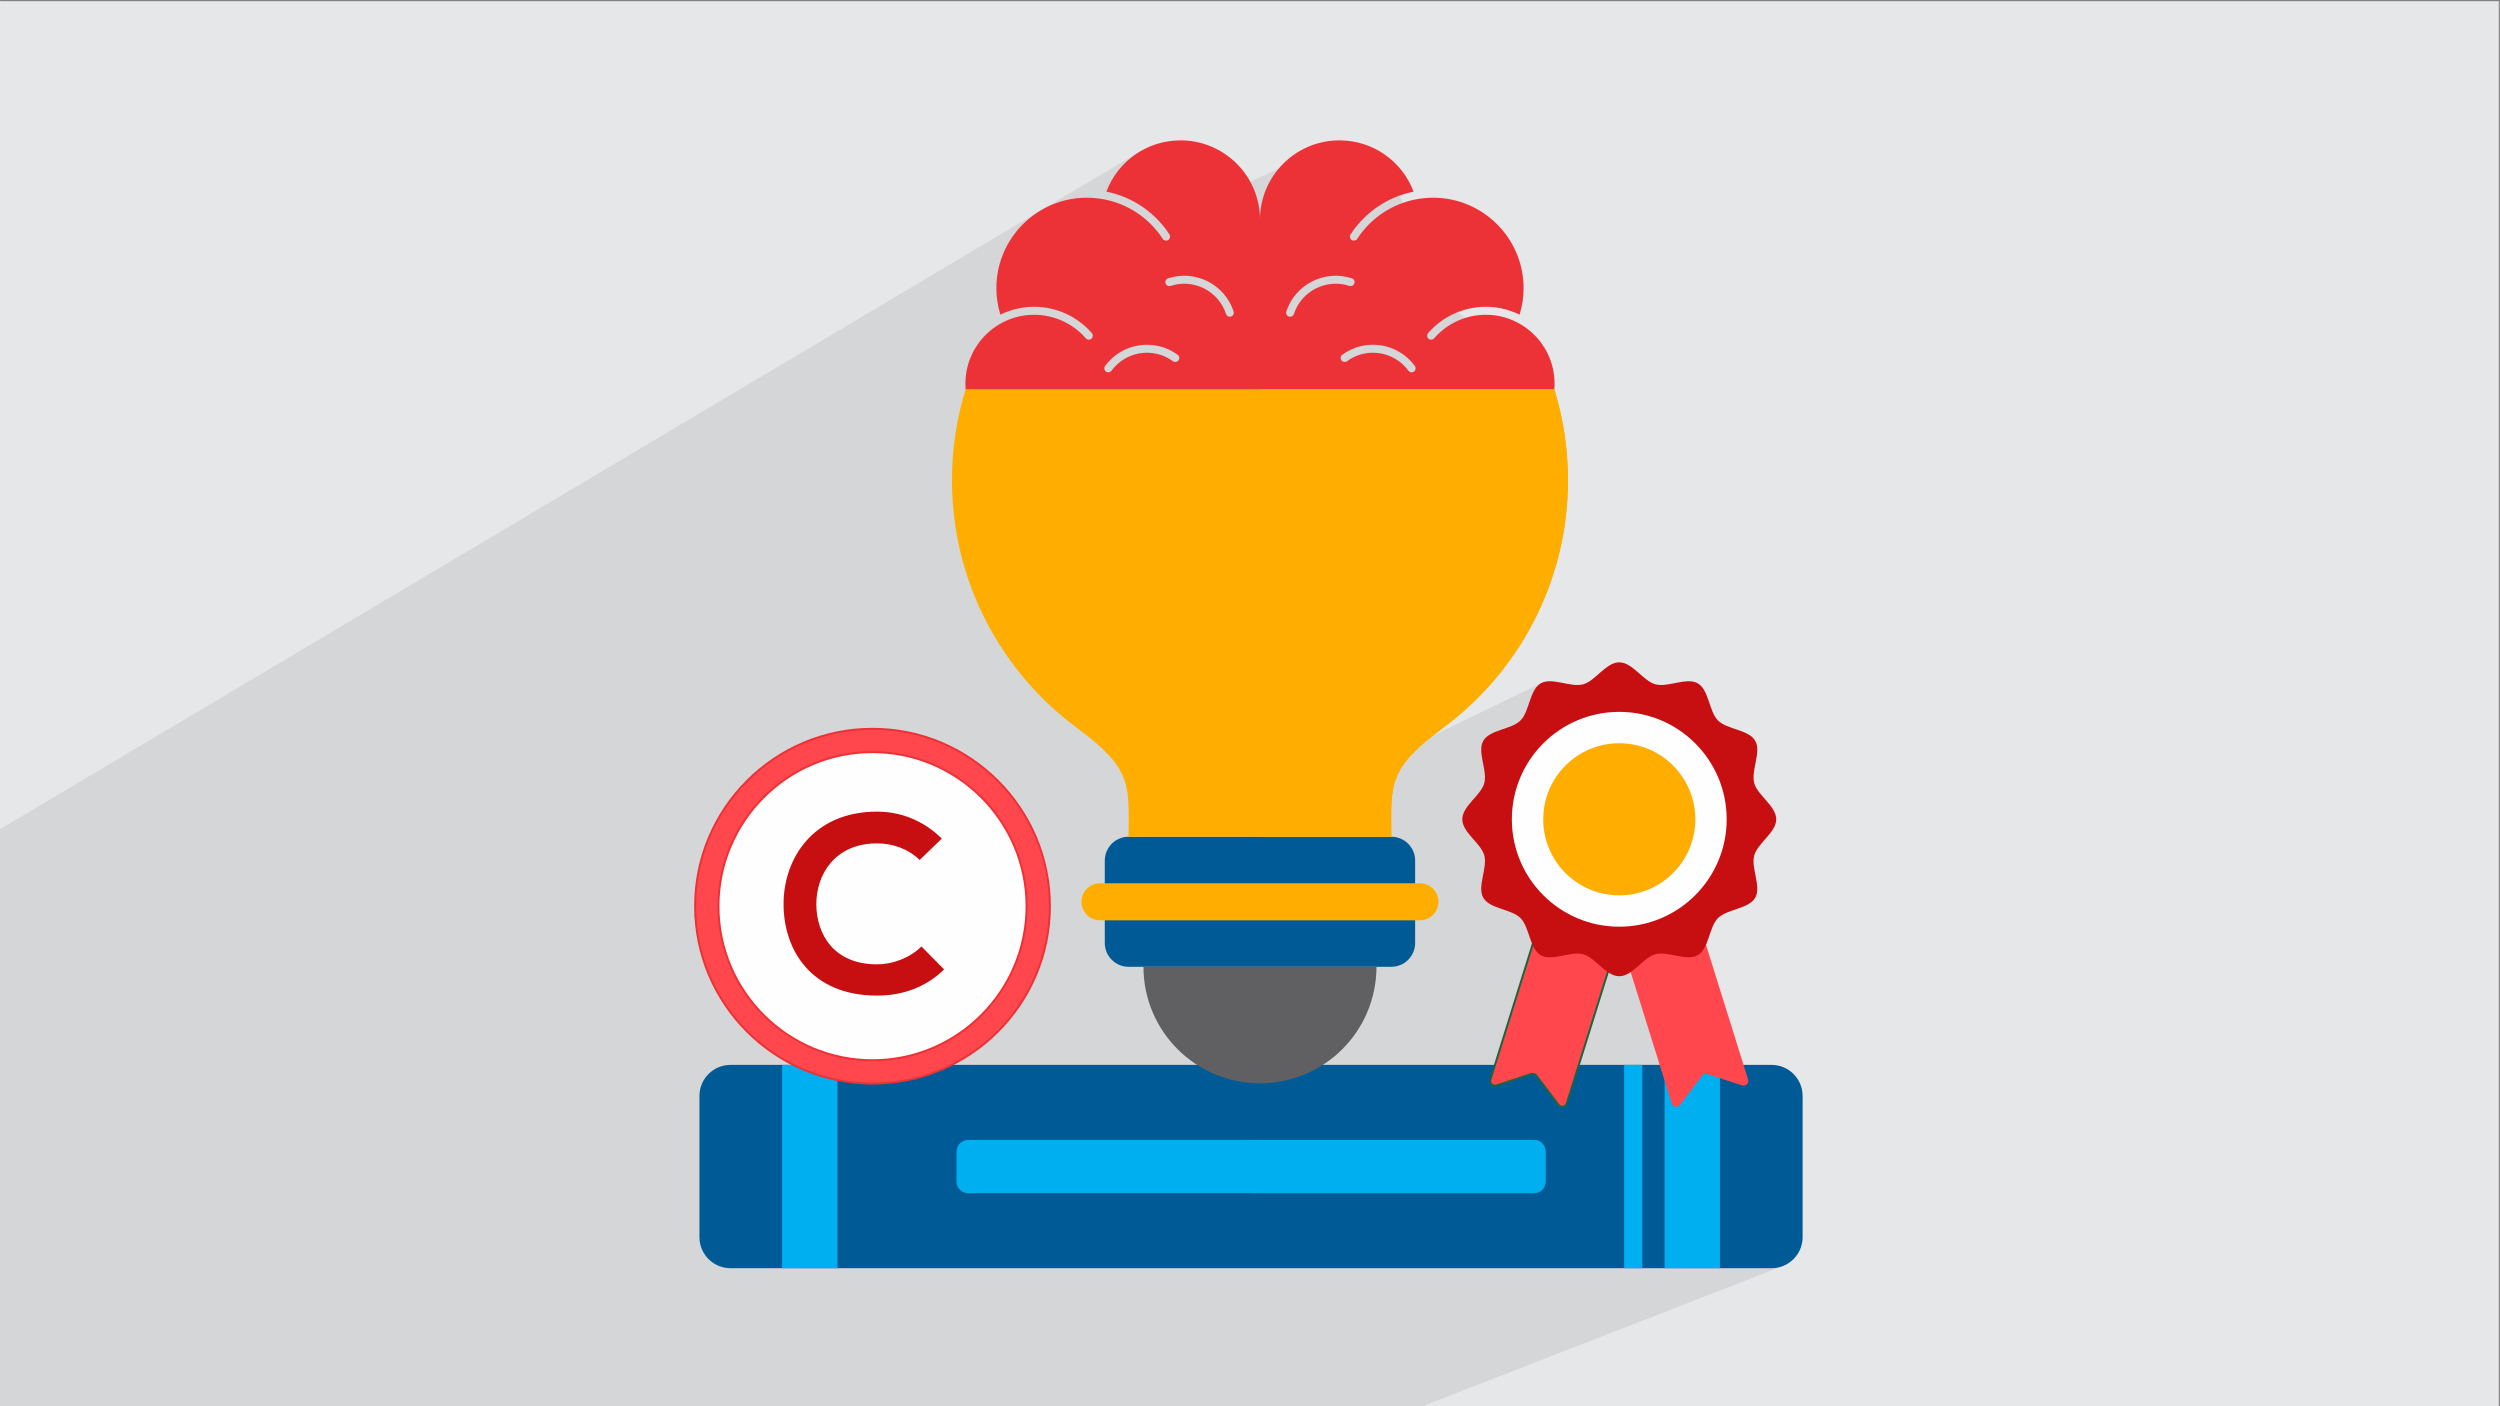
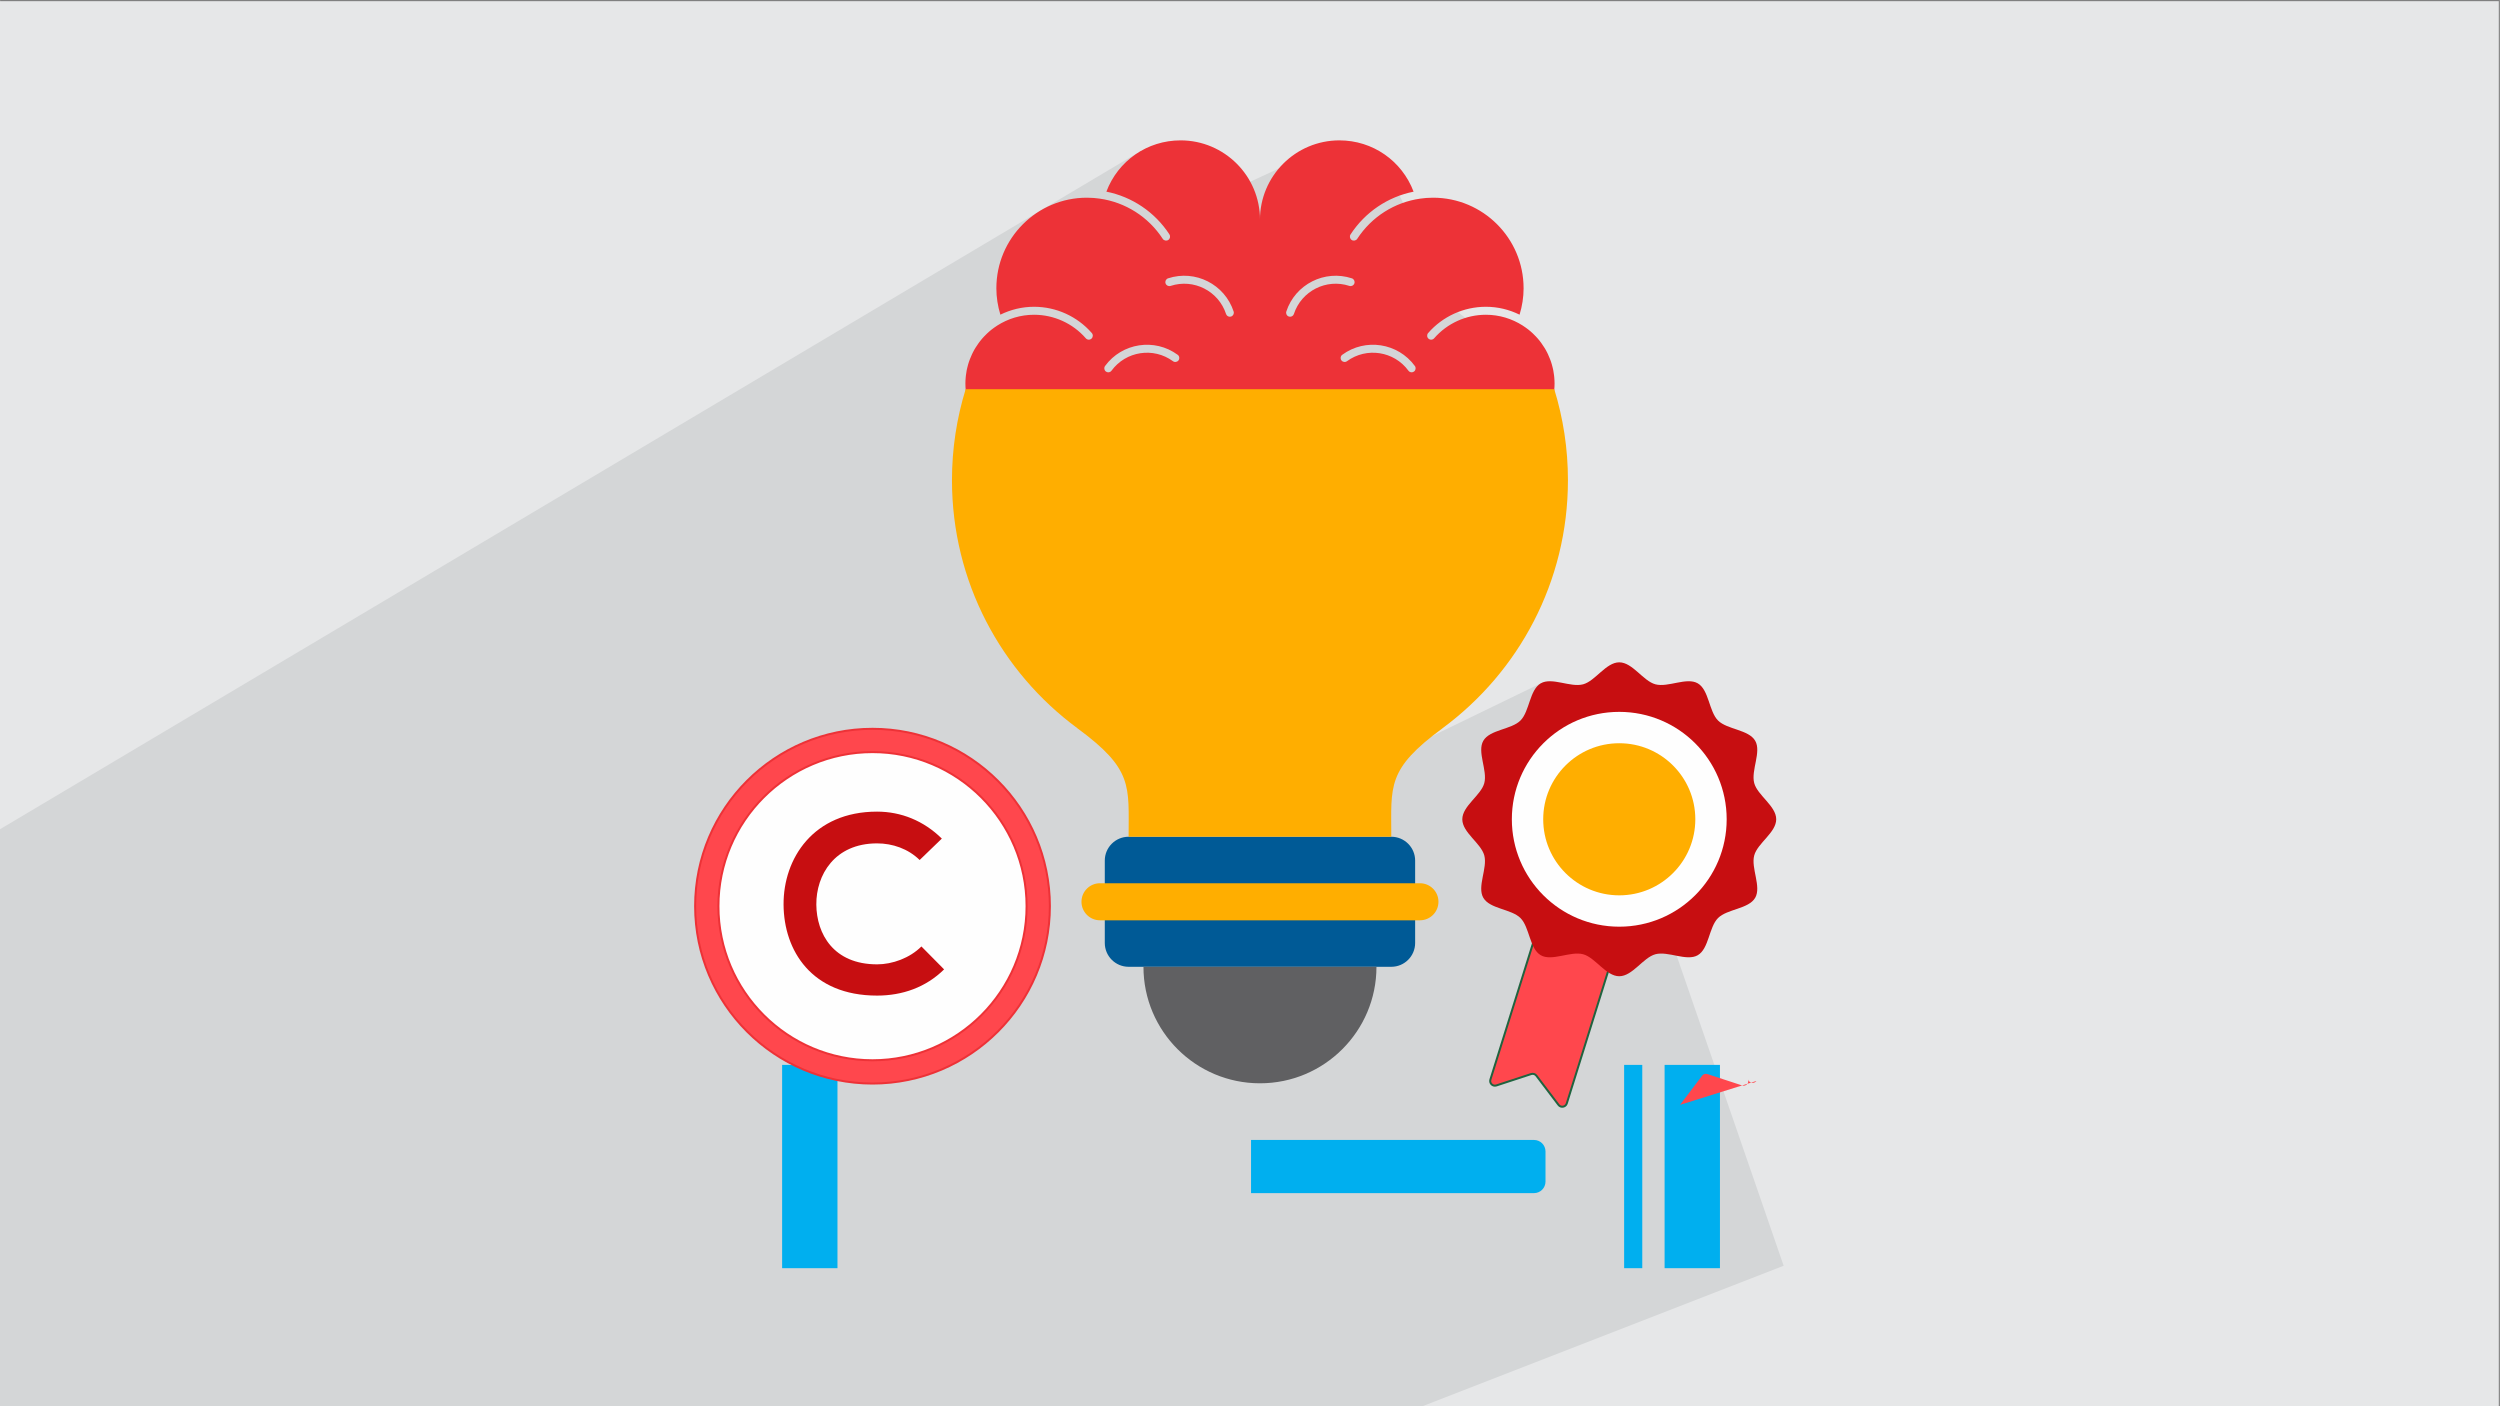
<svg xmlns="http://www.w3.org/2000/svg" xml:space="preserve" width="3.703in" height="2.083in" version="1.1" style="shape-rendering:geometricPrecision; text-rendering:geometricPrecision; image-rendering:optimizeQuality; fill-rule:evenodd; clip-rule:evenodd" viewBox="0 0 3703.33 2083.33">
  <rect x="0" y="0" width="3703.33" height="2083.33" fill="#808080" stroke="none" />
  <defs>
    <style type="text/css">
   
    .str1 {stroke:#20633F;stroke-width:3;stroke-miterlimit:2.613}
    .str0 {stroke:#ED3237;stroke-width:3;stroke-miterlimit:10}
    .fil5 {fill:#FEFEFE}
    .fil2 {fill:#D4D6D7}
    .fil3 {fill:#005A96}
    .fil4 {fill:#00AFEF}
    .fil9 {fill:#606062}
    .fil12 {fill:#C70E11}
    .fil0 {fill:#E6E7E8}
    .fil8 {fill:#ED3237}
    .fil13 {fill:#FEFEFE}
    .fil11 {fill:#FF474D}
    .fil10 {fill:#FFAE00}
    .fil7 {fill:#C70E11;fill-rule:nonzero}
    .fil6 {fill:#FF474D;fill-rule:nonzero}
    .fil1 {fill:#373435;fill-opacity:0.031}
   
  </style>
  </defs>
  <g id="Layer_x0020_1">
    <g id="_2216519014176">
      <polygon class="fil0" points="-1.67,1.74 3701.66,1.74 3701.66,2084.93 -1.67,2084.93 " />
      <path class="fil1" d="M217.35 1825.91c7,11 11,21 16,32 3,7 5,19 20,19 5,0 11,-2 17,-5 7,-4 11,-9 14,-17l6 -21 15 -7 1 1c-2,8 -2,15 -2,21 0,18 15,24 27,24 7,0 13,-4 13,-10 0,-8 -4,-22 -8,-35 7,-7 14,-14 22,-20l1 1c4,15 6,30 6,40 0,9 -4,20 -8,28 -7,14 -20,25 -36,25 -12,0 -25,-6 -34,-17l0 0c-9,11 -22,20 -43,20l-7 0c-1,14 -4,24 -9,33 -13,25 -50,42 -85.01,42 -49,0 -73.01,-28 -73.01,-66 0,-23 7,-45 19,-60l9 4c-7,14 -12,27 -12,40 0,35 28,52 61,52 30,0 69.01,-20 75.01,-42 -2,-25 -12,-36 -26,-59 4,-7 10,-15 17,-23l1 0 0 0 0 -2 0 0 3 2 0 0 0.02 -0.01 -0.01 0.01zm563.05 -132.01c10,6 20,14 30,23 -6,8 -12,15 -21,21 -10,-8 -20,-15 -30,-22 7,-8 14,-15 20,-22l1 0 0 0 0 0zm5 96.01c-17,0 -30,11 -30,19 0,17 33,23 73.01,22 -5,-20 -22,-42 -43,-42l0 0 0 0 0 1 0 0 0 0 -0.01 0zm-37 93.01c22,0 41,-1 55,-4 16,-4 30,-12 30,-18 0,-2 0,-3 0,-5 -9,1 -19,1 -28,1 -29,0 -52,-7 -61,-23 -2,-4 -4,-10 -4,-15 0,-16 7,-31 19,-42 10,-9 21,-14 33,-14 20,0 37,17 48,43 6,14 11,30 11,51 0,14 -4,25 -12,34 -16,15 -45,21 -90.01,21l-20 0 0 0 -5 0c-11,0 -19,-2 -25,-7l-1 0c0,2 0,5 0,7 0,10 -3,23 -10,33 -20,30 -42,43 -60,43 -19,0 -42,-7 -63,-17l4 -7c7,3 16,5 29,5 34,0 78.01,-33 83.01,-64 -1,-3 -4,-6 -7,-10 -10,-12 -16,-22 -22,-32 5,-10 9,-18 14,-25l2 0c15,30 28,46 57,46l4 0 0 0 21 0 0 0 0 0 0 0 -2 -1 0 0 0 0zm-146.01 31c2,-13 3,-29 3,-43l0 -21c0,-39 -5,-96.01 -9,-133.01 7,-8 17,-17 25,-23l2 1c5,47 7,101.01 7,151.01 0,13 0,26 -2,35 -1,12 -7,21 -22,35l-3 -2 0 0 0 0 0 0 -1 0 0 0 0 0zm-150.02 -62.01c1,19 10,33 41,33 20,0 36,-5 55,-14 3,-2 5,-4 5,-5 0,-11 -9,-27 -24,-41 -14,-13 -33,-25 -52,-32 -6,-3 -8,-6 -8,-8 0,-6 7,-17 13,-24l2 0c20,11 43,26 60,44 15,16 25,33 25,51 0,13 -4,26 -11,37 -22,11 -46,20 -70.01,20 -29,0 -48,-13 -48,-45 0,-4 0,-9 1,-16l10 0 0 0 0 0 0 0 1 0 0 0 0 0 0.01 0zm-52 -52l18 29c7,11 13,22 13,41l0 24c0,19 -12,39 -32,59 -15,14 -29,20 -41,20 -19,0 -40,-6 -65,-17l3 -7c8,2 17,4 28,4 35,0 72.01,-26 89.01,-58 2,-4 3,-7 3,-9 0,-4 -2,-8 -4,-11 -9,-17 -19,-33 -30,-47 6,-9 11,-18 18,-27l2 0 0 0 0 0 0 0 -2 -1 0 0 0 0 -0.01 0z" />
    </g>
    <polygon class="fil2" points="2642.24,1875.13 2102.76,2084.93 -1.67,2084.93 -1.67,1229.36 1689.14,224.07 1827.3,280.67 1984.07,207.95 2073.15,289.78 2159.69,462.3 2302.42,576.59 1944.39,1046.5 1971.93,1162.93 2282.42,1012.31 2483.79,1415.93 " />
    <g id="_1424271912208">
      <g>
-         <path class="fil3" d="M2624.35 1878.74l-1542.31 0c-25.38,0 -45.96,-20.58 -45.96,-45.96l0 -209.25c0,-25.39 20.58,-45.97 45.96,-45.97l1542.31 0c25.39,0 45.97,20.58 45.97,45.97l0 209.25c0,25.38 -20.58,45.96 -45.97,45.96z" />
        <polygon class="fil4" points="2465.86,1878.74 2547.86,1878.74 2547.86,1577.56 2465.86,1577.56 " />
        <polygon class="fil4" points="2405.92,1878.74 2432.79,1878.74 2432.79,1577.56 2405.92,1577.56 " />
        <polygon class="fil4" points="1158.54,1878.74 1240.54,1878.74 1240.54,1577.56 1158.54,1577.56 " />
-         <path class="fil4" d="M2272.36 1767.55l-838.32 0c-9.44,0 -17.09,-7.66 -17.09,-17.09l0 -44.61c0,-9.44 7.65,-17.08 17.09,-17.08l838.32 0c9.43,0 17.08,7.65 17.08,17.08l0 44.61c0,9.44 -7.65,17.09 -17.08,17.09z" />
        <path class="fil4" d="M2272.36 1688.74l-419.16 0 0 78.8 419.16 0c9.43,0 17.08,-7.65 17.08,-17.09l0 -44.61c0,-9.44 -7.65,-17.08 -17.08,-17.08l0 -0.02z" />
      </g>
      <g>
        <circle class="fil5" cx="1292.96" cy="1342.44" r="248.95" />
        <g>
          <path class="fil6 str0" d="M1292.43 1570.72c-125.87,0 -228.26,-102.4 -228.26,-228.26 0,-125.86 102.4,-228.26 228.26,-228.26 125.86,0 228.26,102.4 228.26,228.26 0,125.87 -102.4,228.26 -228.26,228.26zm0 -491.02c-144.89,0 -262.76,117.87 -262.76,262.76 0,144.89 117.87,262.76 262.76,262.76 144.88,0 262.76,-117.87 262.76,-262.76 0,-144.89 -117.87,-262.76 -262.76,-262.76z" />
          <path class="fil7" d="M1299.19 1428.61c-64.59,0 -89.6,-45.17 -89.98,-88.48 -0.37,-43.68 26.88,-90.72 89.98,-90.72 22.78,0 45.92,7.84 63.09,24.64l32.85 -31.73c-26.88,-26.51 -60.48,-39.95 -95.95,-39.95 -94.46,0 -138.89,69.44 -138.51,137.76 0.37,67.95 41.44,134.78 138.51,134.78 37.71,0 72.43,-12.32 99.31,-38.83l-33.6 -33.97c-17.17,17.17 -42.93,26.51 -65.71,26.51z" />
        </g>
      </g>
      <g>
        <path class="fil8" d="M2002.54 412.31c3.1,1.02 4.79,4.35 3.78,7.46 -1.02,3.1 -4.35,4.81 -7.46,3.78 -34.11,-11.19 -70.98,7.47 -82.17,41.6 -0.81,2.49 -3.12,4.07 -5.61,4.07 -0.61,0 -1.23,-0.09 -1.84,-0.29 -3.1,-1.01 -4.79,-4.35 -3.78,-7.46 13.21,-40.31 56.76,-62.36 97.09,-49.15l-0.01 -0.01zm93.36 129.85c1.92,2.64 1.35,6.33 -1.28,8.26 -1.06,0.76 -2.29,1.14 -3.49,1.14 -1.82,0 -3.61,-0.83 -4.78,-2.41 -21.22,-28.97 -62.05,-35.27 -91.03,-14.05 -2.63,1.93 -6.33,1.36 -8.26,-1.28 -1.93,-2.64 -1.36,-6.33 1.28,-8.26 34.22,-25.07 82.47,-17.62 107.54,16.6l0.02 -0zm-1.9 -258.24c-17.26,-45.68 -60.57,-75.97 -109.94,-75.97 -64.86,0 -117.64,52.78 -117.64,117.64l0 344.13 334.72 0c56.08,0 101.72,-45.65 101.72,-101.73 0,-3.05 -0.2,-6.06 -0.45,-9.04 -0.09,-0.87 -0.17,-1.76 -0.27,-2.64 -0.29,-2.56 -0.68,-5.1 -1.17,-7.61 -0.23,-1.18 -0.51,-2.34 -0.78,-3.51 -0.4,-1.76 -0.85,-3.5 -1.36,-5.24 -0.39,-1.36 -0.8,-2.72 -1.25,-4.07 -0.45,-1.33 -0.95,-2.65 -1.46,-3.96 -0.9,-2.36 -1.89,-4.68 -2.95,-6.95 -0.47,-1.01 -0.95,-2.02 -1.44,-3 -0.75,-1.47 -1.53,-2.93 -2.35,-4.35 -0.56,-0.96 -1.15,-1.89 -1.74,-2.84 -1.37,-2.23 -2.85,-4.43 -4.4,-6.56 -0.74,-1.01 -1.46,-2.02 -2.25,-2.99 -0.92,-1.18 -1.87,-2.33 -2.84,-3.47 -0.97,-1.11 -1.96,-2.19 -2.96,-3.26 -1.41,-1.51 -2.87,-2.97 -4.37,-4.39 -1.18,-1.11 -2.36,-2.21 -3.6,-3.26 -1.04,-0.9 -2.11,-1.77 -3.2,-2.63 -1.18,-0.94 -2.39,-1.82 -3.62,-2.7 -1.59,-1.15 -3.19,-2.25 -4.86,-3.31 -15.75,-10.02 -34.39,-15.92 -54.41,-15.92 -29.4,0 -57.34,12.71 -76.67,34.87 -2.14,2.47 -5.87,2.72 -8.33,0.57 -2.46,-2.15 -2.71,-5.88 -0.57,-8.35 21.59,-24.73 52.78,-38.91 85.58,-38.91 17.9,0 34.78,4.28 49.87,11.69 3.88,-12.65 5.96,-25.75 5.97,-39.1l-0.02 -0.11c0,-73.93 -60.13,-134.07 -134.06,-134.07 -3.13,0 -6.28,0.13 -9.43,0.35 -0.86,0.06 -1.73,0.17 -2.59,0.24 -2.3,0.2 -4.58,0.44 -6.84,0.77 -38.05,5.36 -72.14,26.76 -93.53,59.57 -1.8,2.72 -5.47,3.49 -8.18,1.73 -2.73,-1.78 -3.5,-5.45 -1.74,-8.19 21.72,-33.29 55.41,-55.79 93.44,-63.4l-0.02 -0.03z" />
        <path class="fil8" d="M1827.41 461.47c1.02,3.11 -0.68,6.44 -3.78,7.46 -0.61,0.2 -1.23,0.29 -1.84,0.29 -2.49,0 -4.8,-1.58 -5.61,-4.07 -11.18,-34.13 -48.05,-52.78 -82.17,-41.6 -3.11,1.03 -6.46,-0.68 -7.46,-3.78 -1.02,-3.11 0.67,-6.44 3.76,-7.46 40.33,-13.2 83.88,8.83 97.09,49.15l0.01 0.01zm-82.9 64.09c2.64,1.93 3.2,5.63 1.28,8.26 -1.93,2.63 -5.63,3.21 -8.26,1.28 -28.96,-21.22 -69.8,-14.92 -91.03,14.05 -1.17,1.58 -2.95,2.42 -4.78,2.42 -1.22,0 -2.43,-0.38 -3.49,-1.14 -2.64,-1.93 -3.2,-5.63 -1.28,-8.26 25.07,-34.22 73.32,-41.67 107.54,-16.6l0.01 0zm-12.22 -178.23c1.78,2.73 1.01,6.39 -1.73,8.19 -2.72,1.76 -6.39,1 -8.17,-1.72 -21.41,-32.81 -55.48,-54.22 -93.53,-59.57 -2.28,-0.33 -4.56,-0.56 -6.84,-0.77 -0.88,-0.09 -1.73,-0.18 -2.6,-0.24 -3.13,-0.22 -6.28,-0.35 -9.43,-0.35 -73.93,0 -134.06,60.15 -134.06,134.07l-0.02 0.11c0.01,13.35 2.09,26.44 5.96,39.1 15.08,-7.41 31.96,-11.69 49.87,-11.69 32.81,0 64,14.18 85.58,38.91 2.15,2.47 1.89,6.2 -0.57,8.35 -2.45,2.15 -6.19,1.9 -8.33,-0.57 -19.33,-22.15 -47.28,-34.87 -76.67,-34.87 -20.02,0 -38.66,5.89 -54.42,15.92 -1.65,1.06 -3.27,2.17 -4.86,3.31 -1.21,0.87 -2.43,1.78 -3.61,2.7 -1.08,0.85 -2.15,1.73 -3.2,2.63 -1.23,1.04 -2.41,2.15 -3.58,3.26 -1.51,1.42 -2.97,2.88 -4.37,4.39 -1.01,1.07 -2,2.15 -2.96,3.26 -0.99,1.15 -1.93,2.3 -2.86,3.48 -0.76,0.97 -1.51,1.98 -2.24,2.99 -1.55,2.14 -3.02,4.33 -4.41,6.57 -0.58,0.94 -1.17,1.88 -1.73,2.84 -0.83,1.44 -1.59,2.88 -2.34,4.35 -0.5,0.99 -0.97,2 -1.44,3 -1.07,2.29 -2.06,4.61 -2.95,6.95 -0.51,1.33 -1.01,2.63 -1.46,3.96 -0.45,1.35 -0.86,2.71 -1.26,4.07 -0.5,1.74 -0.94,3.48 -1.35,5.24 -0.27,1.17 -0.56,2.33 -0.79,3.51 -0.47,2.5 -0.86,5.04 -1.15,7.61 -0.09,0.87 -0.18,1.75 -0.27,2.63 -0.27,2.98 -0.46,5.99 -0.46,9.04 0,56.09 45.64,101.73 101.72,101.73l334.72 0 0 -344.13c0,-64.88 -52.77,-117.64 -117.64,-117.64 -49.38,0 -92.69,30.27 -109.94,75.97 38.03,7.62 71.73,30.11 93.44,63.4l-0.02 0.02z" />
        <path class="fil3" d="M2061 1432.24l-389.14 0c-19.51,0 -35.31,-15.81 -35.31,-35.31l0 -122.04c0,-19.5 15.81,-35.3 35.31,-35.3l389.14 0c19.49,0 35.31,15.8 35.31,35.3l0 122.04c0,19.51 -15.81,35.31 -35.31,35.31z" />
        <path class="fil9" d="M1693.83 1432.24c0,95.33 77.27,172.6 172.6,172.6 95.31,0 172.59,-77.27 172.59,-172.6l-345.19 0 -0.01 0z" />
        <path class="fil10" d="M2103.4 1363.37l-473.94 0c-15.17,0 -27.46,-12.3 -27.46,-27.46 0,-15.17 12.29,-27.46 27.46,-27.46l473.94 0c15.17,0 27.46,12.3 27.46,27.46 0,15.17 -12.3,27.46 -27.46,27.46z" />
        <path class="fil10" d="M1430.41 576.59c-13.15,42.61 -20.26,87.87 -20.26,134.79 0,150.63 73.03,284.17 185.58,367.26l-0.09 0.02c83.23,61.06 76.2,85.34 76.2,160.92l389.14 0c0,-75.58 -7.04,-99.86 76.2,-160.92l-0.08 -0.02c112.55,-83.09 185.57,-216.63 185.57,-367.26 0,-46.93 -7.11,-92.18 -20.26,-134.79l-872.02 0 0.01 0z" />
-         <path class="fil10" d="M1866.43 576.59l0 662.97 194.57 0c0,-75.58 -7.04,-99.86 76.2,-160.92l-0.09 -0.01c112.55,-83.09 185.58,-216.63 185.58,-367.27 0,-46.92 -7.11,-92.18 -20.26,-134.79l-436 0 0 0.01z" />
      </g>
      <g>
        <path class="fil11 str1" d="M2308.69 1636.77l-32.74 -43.21c-1.79,-2.38 -4.92,-3.35 -7.76,-2.42l-51.53 16.88c-5.41,1.77 -10.55,-3.3 -8.85,-8.74l90.55 -289.61 113.13 35.37 -90.55 289.63c-1.7,5.43 -8.82,6.67 -12.25,2.13l0.01 -0.03z" />
-         <path class="fil11" d="M2488.73 1636.77l32.74 -43.21c1.81,-2.38 4.92,-3.35 7.75,-2.42l51.53 16.88c5.41,1.77 10.56,-3.3 8.85,-8.74l-90.57 -289.61 -113.12 35.37 90.55 289.63c1.7,5.43 8.83,6.67 12.26,2.13l0.02 -0.03z" />
+         <path class="fil11" d="M2488.73 1636.77l32.74 -43.21c1.81,-2.38 4.92,-3.35 7.75,-2.42l51.53 16.88c5.41,1.77 10.56,-3.3 8.85,-8.74c1.7,5.43 8.83,6.67 12.26,2.13l0.02 -0.03z" />
        <path class="fil12" d="M2631.21 1213.72c0,19.67 -27.75,35.43 -32.59,53.58 -5.02,18.78 10.96,46.26 1.45,62.7 -9.63,16.68 -41.54,16.51 -55.06,30.04 -13.53,13.53 -13.37,45.41 -30.04,55.06 -16.44,9.51 -43.92,-6.48 -62.69,-1.46 -18.15,4.85 -33.92,32.59 -53.59,32.59 -19.67,0 -35.43,-27.74 -53.58,-32.59 -18.77,-5.02 -46.26,10.97 -62.7,1.46 -16.67,-9.65 -16.51,-41.54 -30.04,-55.06 -13.53,-13.54 -45.43,-13.38 -55.07,-30.04 -9.5,-16.44 6.47,-43.93 1.46,-62.7 -4.85,-18.14 -32.58,-33.92 -32.58,-53.58 0,-19.69 27.74,-35.45 32.58,-53.6 5.02,-18.76 -10.96,-46.26 -1.46,-62.7 9.65,-16.67 41.54,-16.52 55.07,-30.04 13.53,-13.54 13.37,-45.42 30.04,-55.07 16.44,-9.5 43.92,6.47 62.7,1.46 18.14,-4.85 33.92,-32.58 53.58,-32.58 19.67,0 35.43,27.74 53.59,32.58 18.76,5 46.26,-10.98 62.7,-1.46 16.67,9.65 16.51,41.54 30.04,55.07 13.53,13.53 45.43,13.36 55.07,30.04 9.51,16.43 -6.48,43.92 -1.46,62.7 4.85,18.14 32.59,33.9 32.59,53.6l-0.02 0z" />
        <path class="fil13" d="M2557.83 1213.72c0,87.88 -71.25,159.11 -159.13,159.11 -87.88,0 -159.12,-71.25 -159.12,-159.11 0,-87.88 71.25,-159.13 159.12,-159.13 87.88,0 159.13,71.24 159.13,159.13z" />
        <path class="fil10" d="M2511.37 1213.72c0,62.21 -50.44,112.67 -112.67,112.67 -62.22,0 -112.67,-50.44 -112.67,-112.67 0,-62.23 50.44,-112.67 112.67,-112.67 62.22,0 112.67,50.44 112.67,112.67z" />
      </g>
    </g>
  </g>
</svg>